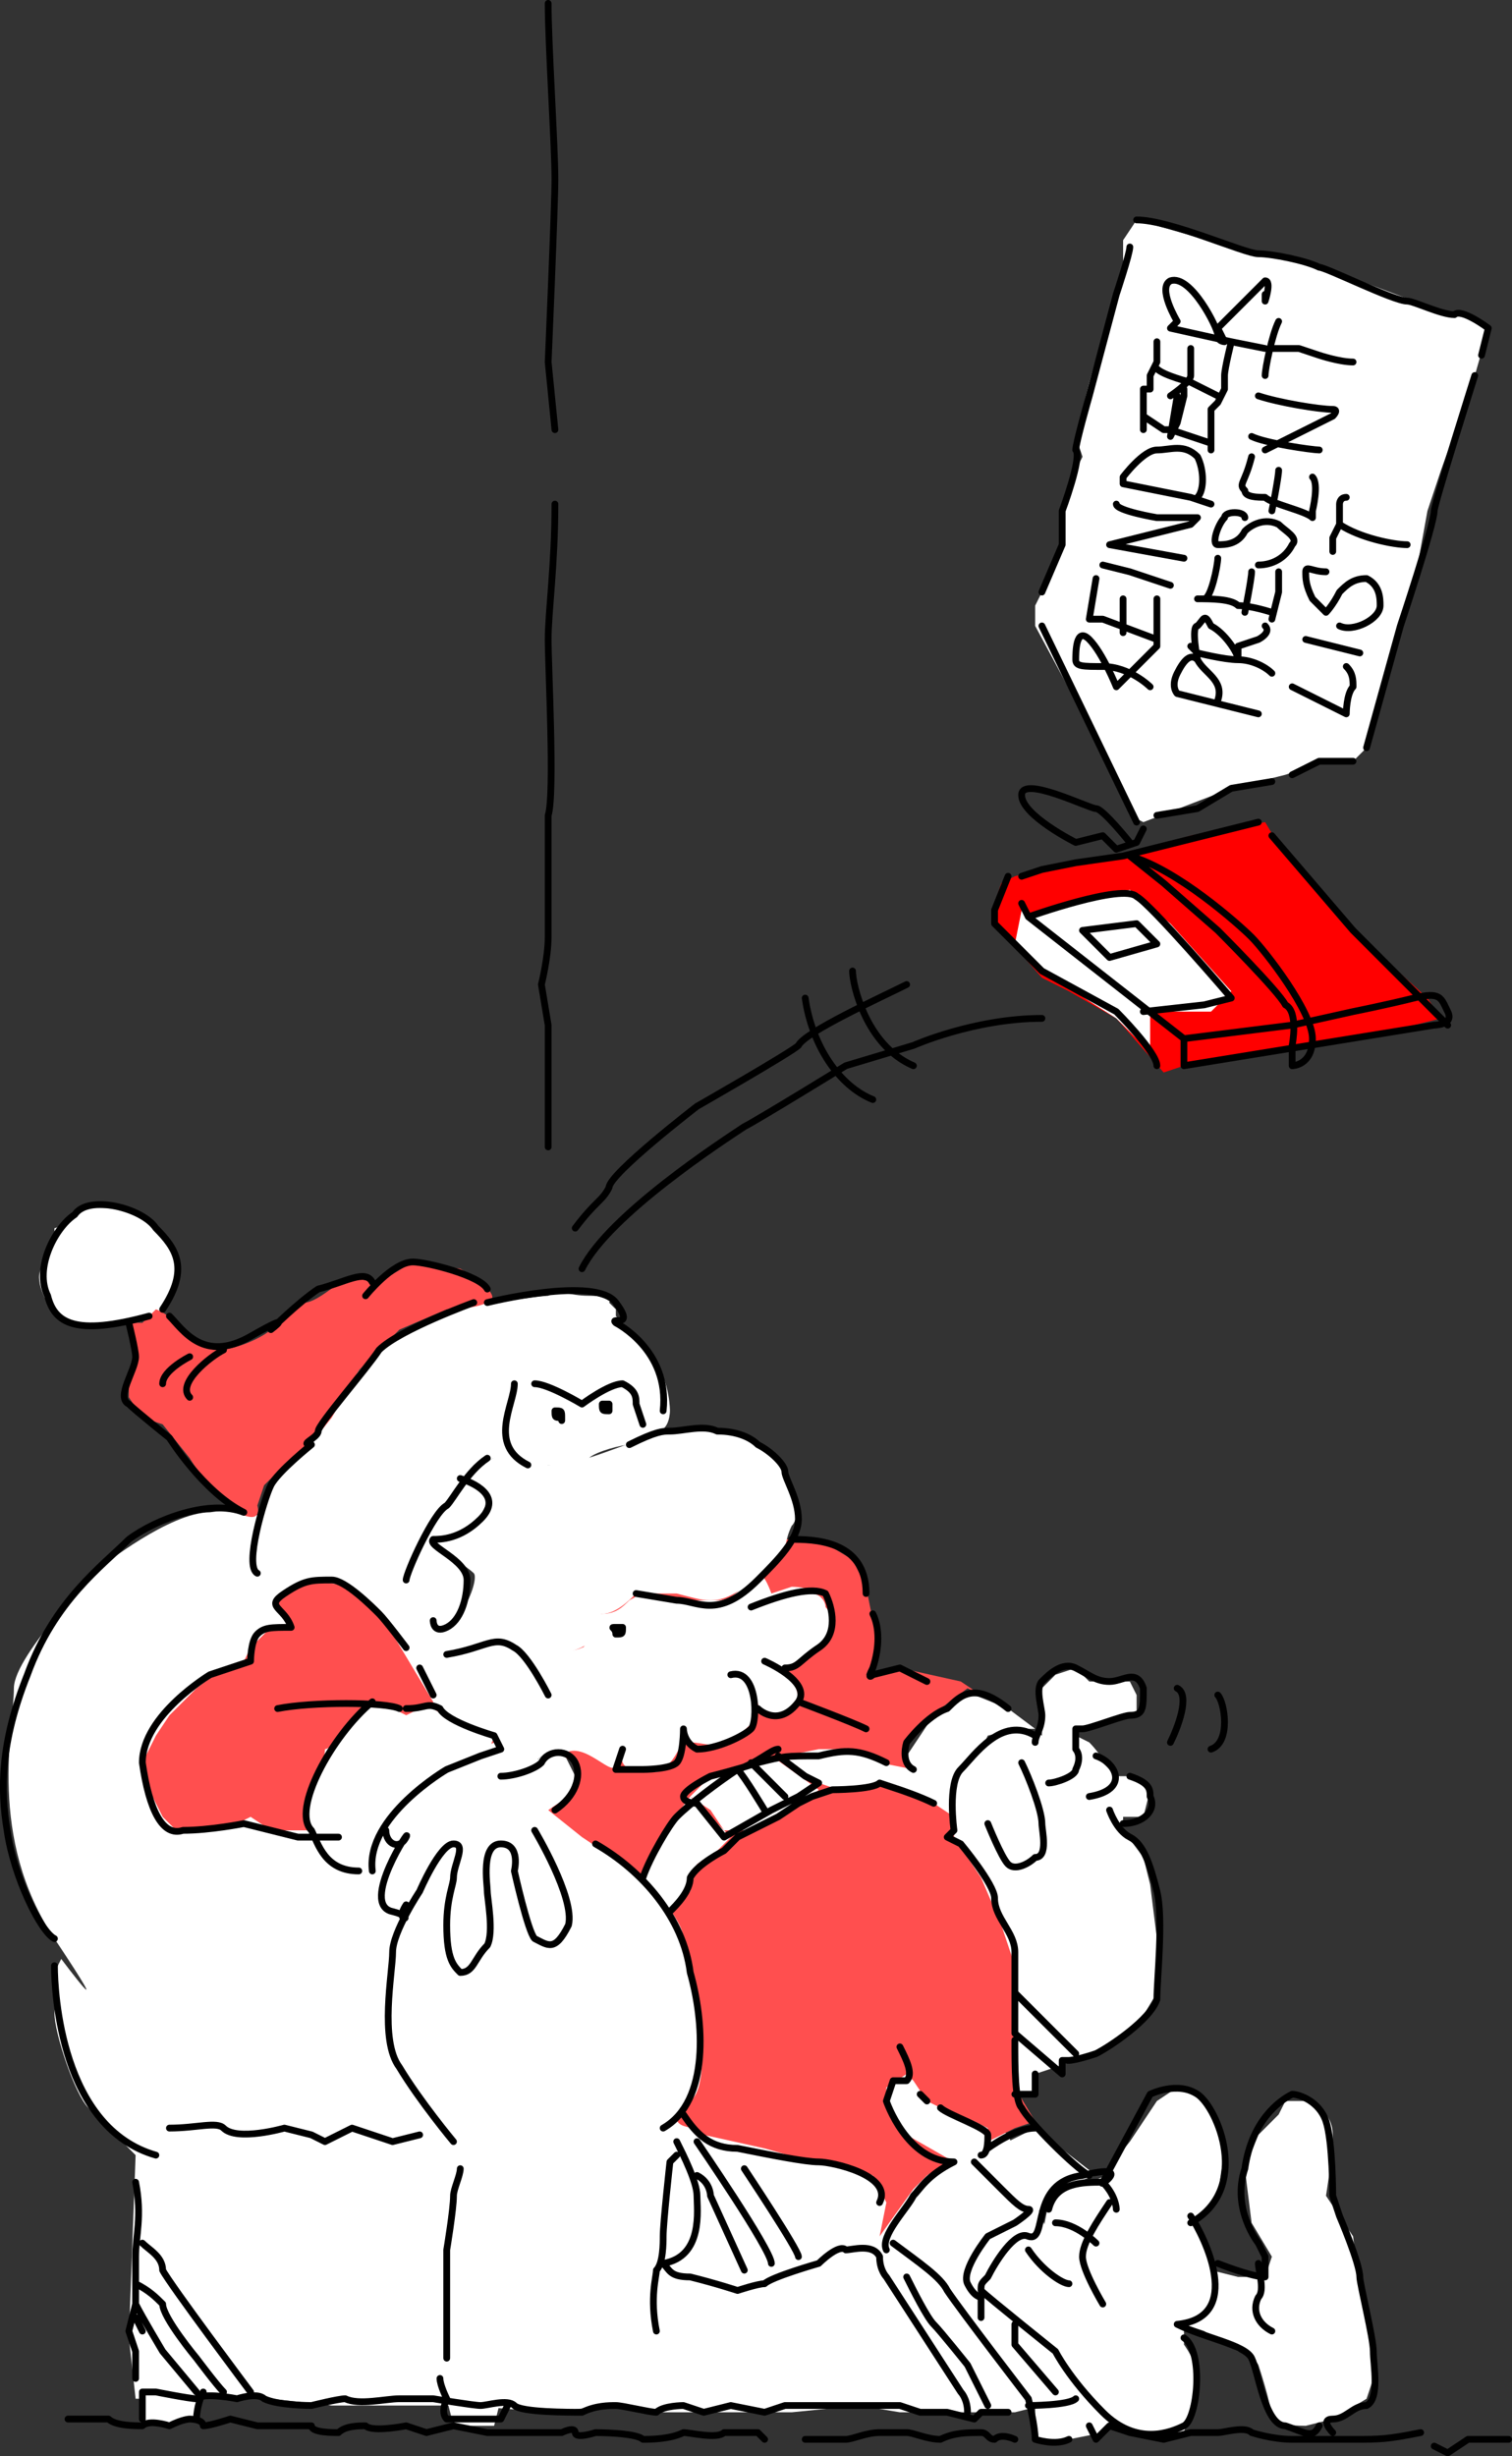
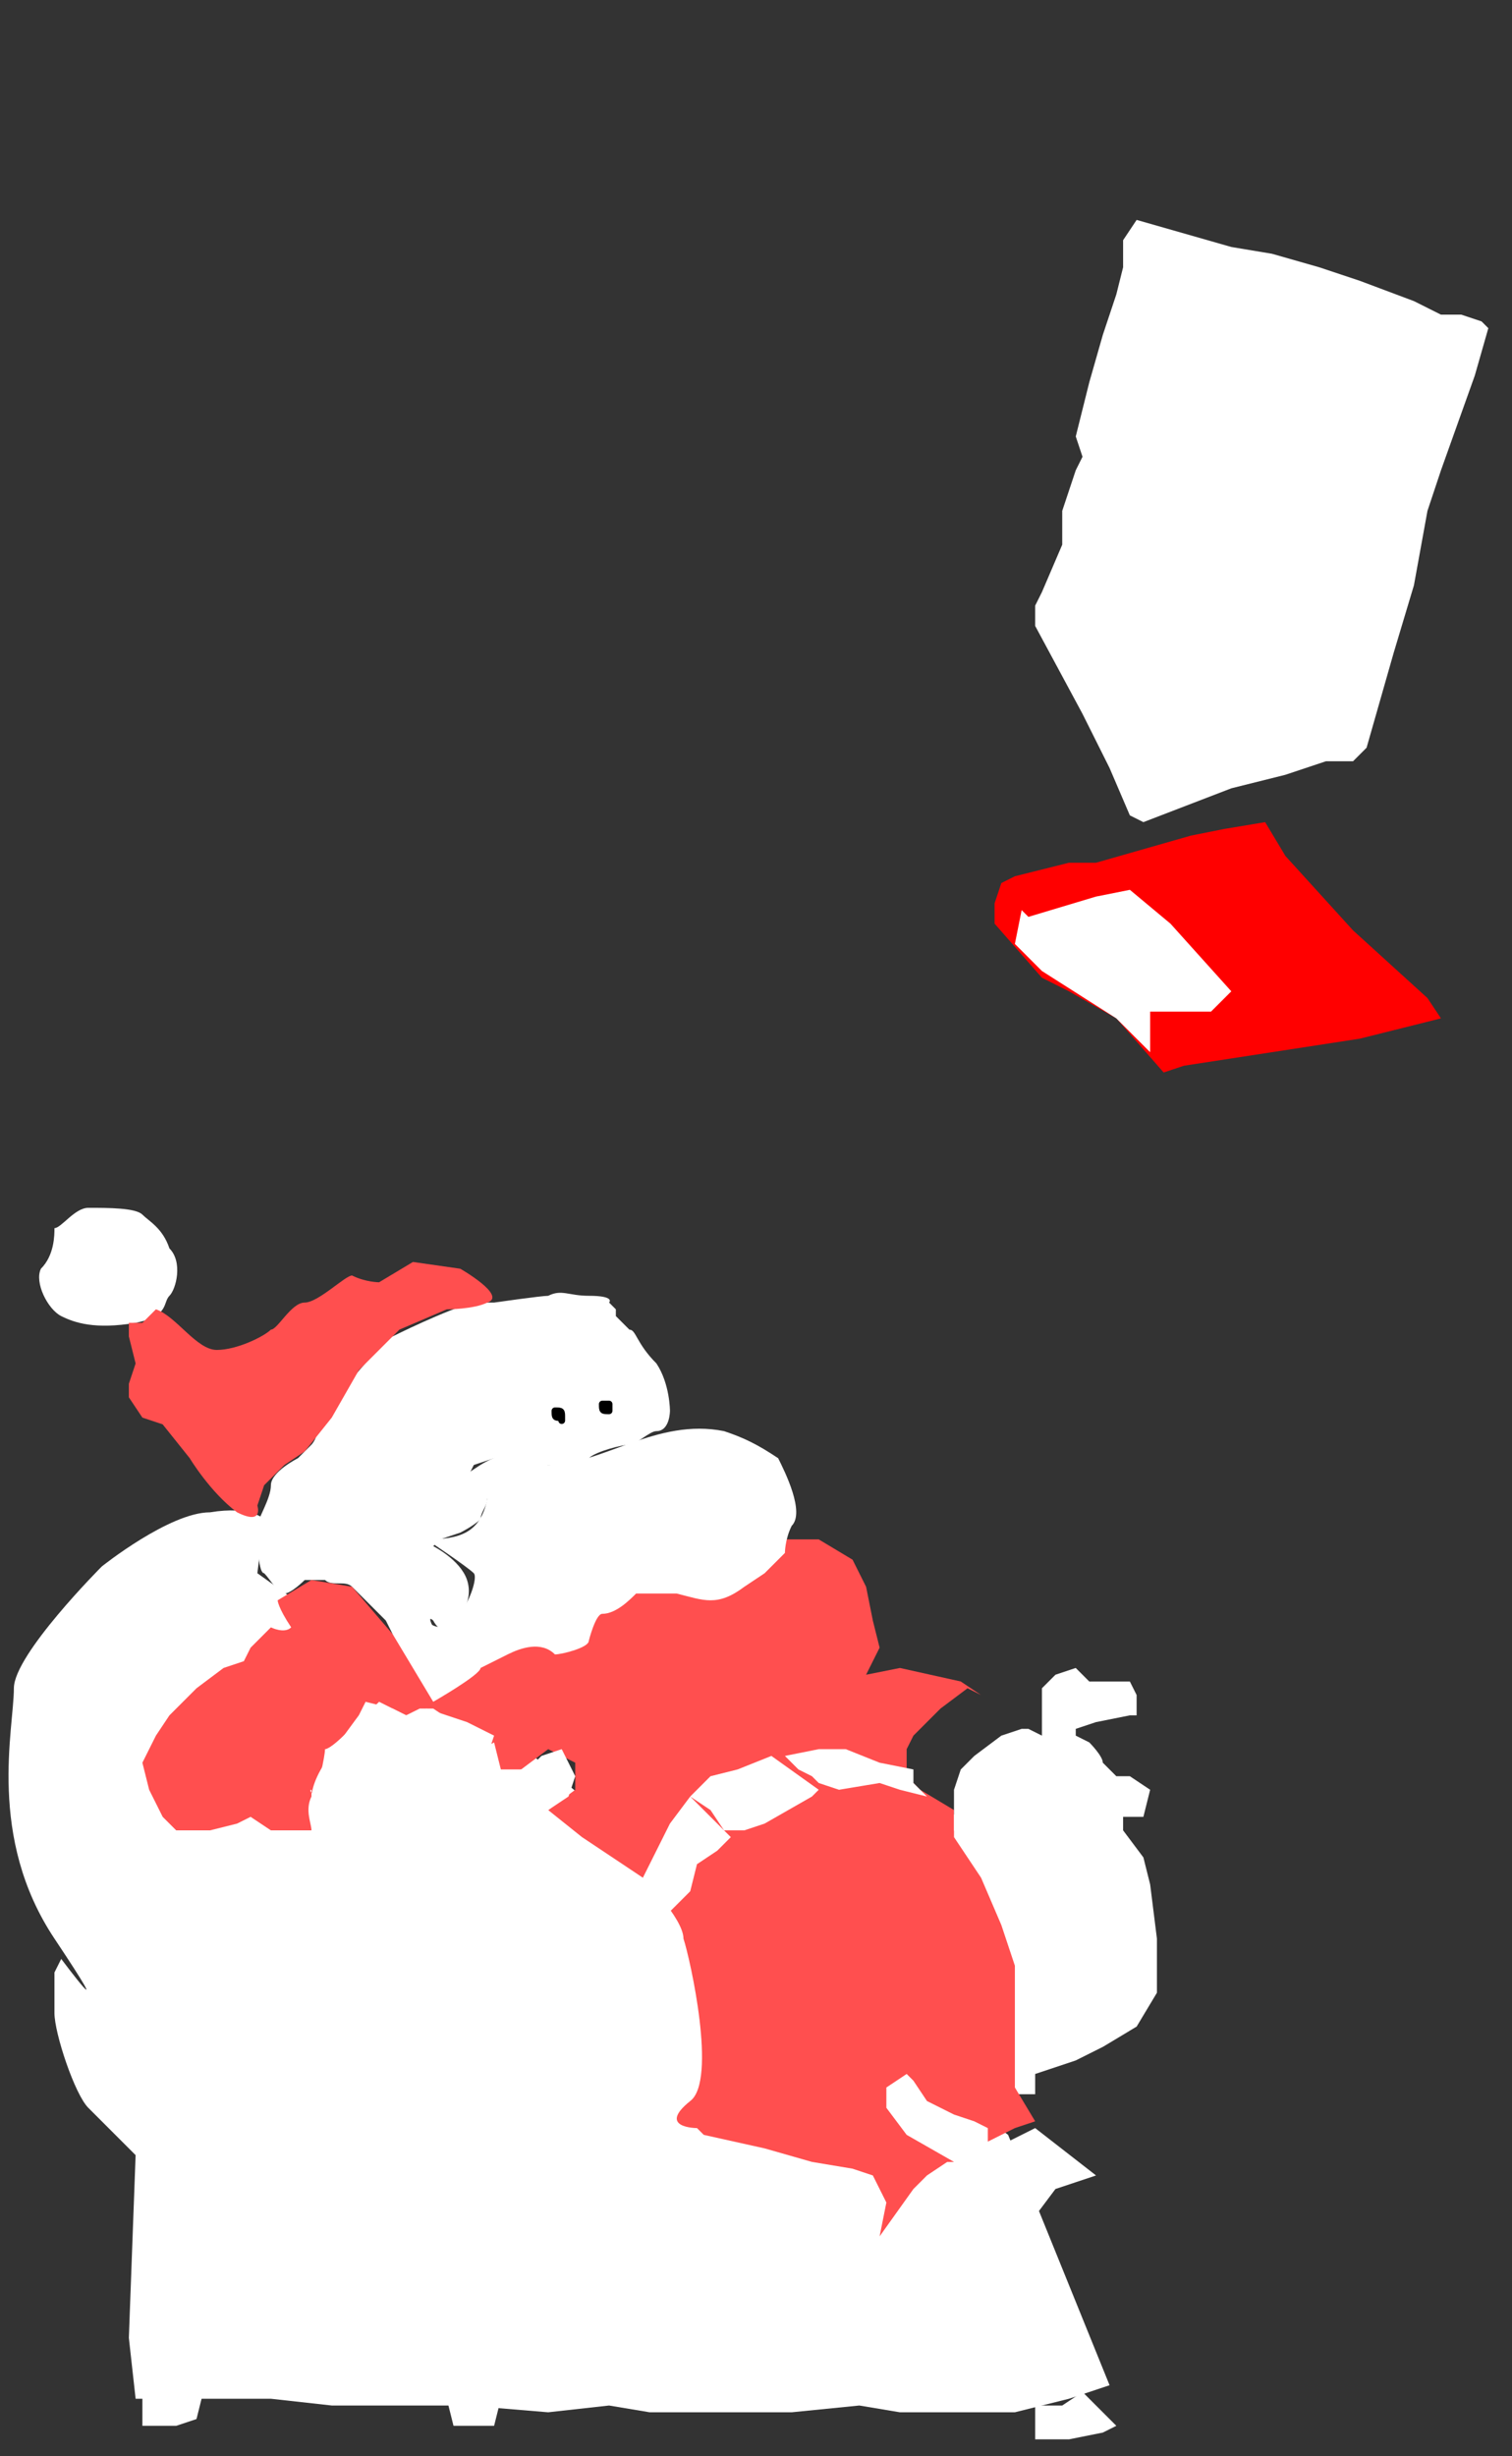
<svg xmlns="http://www.w3.org/2000/svg" width="223.553" height="363" version="1.2">
  <rect width="100%" height="100%" fill="#333333" stroke="none" />
  <g fill="none" fill-rule="evenodd" stroke="#000" stroke-linecap="square" stroke-linejoin="bevel" font-family="'Sans Serif'" font-size="12.5" font-weight="400">
    <path fill="red" stroke="none" d="m150.052 129.5 4-1 4-1h4l7-2 7-2 5-1 6-1 3 5 10 11 11 10 2 3-12 3-26 4-3 1-7-8-7-4-4-2-7-8v-3l1-3 2-1" />
    <path fill="#fff" stroke="none" d="m167.052 131.5 6 5 9 10-3 3h-9v6l-5-5-11-7-4-4 1-5 1 1 10-3 5-1m1-99 14 4 6 1 7 2 6 2 8 3 4 2h3l3 1 1 1-2 7-5 14-2 6-2 11-3 10-4 14-2 2h-4l-6 2-8 2-13 5-2-1-3-7-4-8-7-13v-3l1-2 3-7v-5l2-6 1-2-1-3 2-8 2-7 2-6 1-4v-4l2-3m-15 323h4l3-2 3 3 2 2-2 1-5 1h-5v-5m-132-2h9l-1 4-3 1h-5v-5m45 1h8l-1 4h-6l-1-4m69-83 18-10 13 6v3l3 4 1 4 1 8v8l-3 5-5 3-4 2-3 1-3 1v3h-7l-11-38m-65-79c-4 1-12 5-12 5-1 0-11 12-11 13 0 2-1 3-1 3l-2 2s-4 2-4 4-2 5-2 6 0 7 1 7c1 1 2 3 3 3s3-2 3-2h3c1 1 3 0 4 1l6 6 2 3h1s4-2 3-3c-1-2 0-1 0-1s1 2 2 1c2-1 4-4 3-7s-5-5-5-5l1-1 3-1s2-1 3-2c0-1 1-2 1-3s-3-3-3-3l1-2 3-1h2l3 1h1s0 1 2 0c2 0 5 0 6-1s5-2 6-2 3-2 4-2c2 0 2-3 2-3s0-4-2-7c-3-3-3-5-4-5l-2-2v-1l-1-1s1-1-3-1c-3 0-4-1-6 0-1 0-8 1-8 1h-3" />
-     <path fill="#fff" stroke="none" d="m38.052 233.5 3 2 2-1 4-1 3 1 4 3 3 3 2 2 2 1 1-1 2-1 1-1s-1-7-3-9c-2-3-4-4-7-5-2 0-4-8-7-9-4 0-7 1-8 2 0 1-2 6-2 6v8" />
    <path fill="#fff" stroke="none" d="M39.052 224.5s-2-2-8-1c-6 0-16 8-16 8s-13 13-13 18c0 6-4 22 6 37s1 3 1 3l-1 2v6c0 3 3 12 5 14l7 7-1 27 1 9h20l9 1h20l12 1 9-1 6 1h21l10-1 6 1h17l8-2 6-2-15-37-27-20-54-45-6 1-17-14-7-5 1-8" />
    <path fill="#ff4f4f" stroke="none" d="m73.052 256.5-1 3 2 3 3-1 4-3 4 2v4l-4 3 5 4 9 6s6 6 6 9c1 3 5 21 1 24-5 4 1 4 1 4l1 1 9 2 7 2 6 1 3 1 2 4-1 5 5-7 2-2 3-2h1l-7-4-3-4v-3l3-2 1 1 2 3 2 1 2 1 3 1 2 1v2l4-2 3-1-3-5v-18l-2-6-3-7-4-6v-4l-5-3-2-2v-4l1-2 4-4 4-3 2 1-3-2-9-2-5 1 2-4-1-4-1-5-2-4-5-3h-8l-28 9-21 14-1-3-5-6-6-7-6-1-5 3s0 1 2 4c-1 1-3 0-3 0l-3 3-1 2-3 1-4 3-4 4-2 3-2 4 1 4 2 4 2 2h5l4-1 2-1 3 2h6v-5s0-2 2-5 5-7 5-7l1-2 4 1 2 1 3-1 6 2 4 2" />
-     <path fill="#fff" stroke="none" d="M83.052 259.5c3-3 8 4 8 1 1-3 1-2 1-2s-1 3 2 3c3 1 5 0 5-1 1-1 3-5 2-5s0 1 1 2c2 0 4 1 6 0 2-2 4-3 4-5v-1s0 2 2 2c1 0 4-1 4-2 0-2-1-3-1-4-1 0-3-1-3-1h2c2 0 3-1 4-2s3-2 3-3 0-3-1-4c0-1-1-2-2-2 0-1-3-1-3-1l-3 1s-1-3-2-3c-2 1-3 4-6 4h-5l-6-1h-1s1 0-1 1c-1 1-2 2-4 2s-2 5-3 5c0 0-2 1-4 0-2 0-4-1-6 0-1 0-3-1-3-1l-3 1-3 1s-5 1-5 2 2 4 2 4v2l2 1 3 2 3 1 1 1v1l1 4s2 0 3-1c1 0 3-2 3-2h3" />
    <path fill="#fff" stroke="none" d="M71.052 246.5c0 1-7 5-7 5l-3-5-3-5-1-2s6-1 6 0c4 4 8-6 7-7s-7-5-7-5c5 0 8-1 9-6l-2-2-2-1c3-2 4-3 8-4 2 2 2 2 5 2 8 0 16-7 26-5 3 1 5 2 8 4 1 2 4 8 2 10-1 2-1 4-1 4l-3 3-3 2c-4 3-6 2-10 1h-6c-1 1-3 3-5 3-1 0-2 4-2 4 0 1-4 2-5 2-2-2-5-1-7 0l-4 2m81 9 2 1v-7l2-2 3-1 2 2h6l1 2v3h-1l-5 1-3 1v1l2 1s2 2 2 3l2 2h2l3 2-1 4h-3l-2 1s-4-2-3-3-6-1-5-2c1-2-1 1-3 0-1-1 0 1 0 3l1 4-1 3-2 1-2-1-3-4v-1s-4 3-5 1v-6l1-3 2-2 4-3 3-1h1m-36 4 5-1h4l5 2 5 1v2l2 2-4-1-3-1-6 1-3-1-1-1-2-1-2-2m-14 6 6 6-2 2-3 2-1 4-3 3-2-2-2-3 2-4 2-4 3-4" />
-     <path fill="#fff" stroke="none" d="m144.052 250.5 5 2 4 3h-3l-4 1-1 2-3 3-1 2v5l-3-2-3-2-1-3v-2l2-3 2-3 3-2 3-1m19 71 4-5 4-6 3-2 4 2 3 7-1 7-2 2-2 2 2 2 1 5 4 1h4l1-3-3-5-1-8 2-5 3-3 1-2h3s4 1 4 5c0 3-1 9-1 9l4 6 1 8 2 7v6l-1 3-5 3-4 1s-5 0-5-1c0-2-2-8-2-8s-1-2-3-2c-2-1-5-3-5-3l-3-1v3s3 4 2 7c-1 2-2 6-2 6h-7l-7-4-4-5-2-4-5-3-5-4-1-2 4-4 3-3h3l1-5 2-3s6 0 6-1" />
    <path fill="#fff" stroke="none" d="m153.052 314.5 9 7-6 2-3 4v3l-4 1-3 4v5l-2 3-4-5-2-3-7-4 2-4 4-5 4-3 4-1 8-4m-140-136c3 0 7 0 8 1s3 2 4 5c2 2 1 6 0 7s0 3-5 4c-6 1-9 0-11-1s-4-5-3-7c2-2 2-5 2-6 1 0 3-3 5-3" />
-     <path fill="#fff" stroke="none" d="M8.052 184.5c1 2 7 10 11 10 3 0-1 1-1 1h-7l-4-3-1-5 2-3" />
+     <path fill="#fff" stroke="none" d="M8.052 184.5c1 2 7 10 11 10 3 0-1 1-1 1l-4-3-1-5 2-3" />
    <path fill="#ff4f4f" stroke="none" d="M23.052 193.5c3 1 6 6 9 6s7-2 8-3c1 0 3-4 5-4s6-4 7-4c2 1 4 1 4 1l5-3 7 1s7 4 4 5c-2 1-6 1-6 1l-7 3-6 6-4 7-4 5-3 2-3 3-1 3s1 3-3 1c-4-3-7-8-7-8l-4-5-3-1-2-3v-2l1-3-1-4v-2h2l2-2" />
    <path fill="#fff" stroke="none" d="m73.052 257.5 1 4h4l2-2 3-1 2 4-1 3-3 2-2 3 5 11-1 5-3 1-3-7-1-8h-2s-2 0-2 3c-1 4 0 10 0 10s0 3-2 4c-1 1 0 3-3-1-1-3-1-5-1-5v-7l2-4-2 1-5 6-2 3-2-1v-6l3-3-4-1s2-4 4-5c2-2 6-5 6-5l7-4" />
    <path fill="#fff" stroke="none" d="m56.052 251.5 4 2 2-1h2l3 2 5 2 1 2-3 1-2 1-5 2-4 4-3 4-1 3v2l-1 1-4-1-2-2-2-3c0-1-1-3 0-5 1-1 2-6 2-7 1 0 5-4 5-5 1 0 3-2 3-2" />
    <path fill="#fff" stroke="none" d="M46.052 264.5s-1 0 2 2c4 1 3 2 5 3h4l-2 3v4h-2l-5-2-2-5v-5m68-5 7 5-1 1-7 4-3 1h-3l-2-3-3-2 1-1 2-2 4-1 5-2" />
    <path stroke-linecap="round" stroke-linejoin="round" d="M82.052 208.5c1 0 1 0 1 1s0 0 0 0c-1 0-1 0-1-1m7-1h1v1c-1 0-1 0-1-1" />
-     <path fill="#fff" stroke="none" d="m111.052 260.5 6 6-2 2-6-6 2-2" />
-     <path stroke-linecap="round" stroke-linejoin="round" d="m111.052 260.5 5 5m47 57c-3 0-7 0-8 4m22-229s-1-5 0-5c1-1 1-2 2 0 2 1 4 4 4 5v-2l3-1s2-1 1-2m1 7c-1-1-3-2-5-2s-6-1-6-1l-1-1m10 10-12-3s-1-1 0-3 2-3 3-2c1 2 4 3 3 6m19-5c1 1 1 2 1 3-1 1-1 4-1 4l-8-4m2-7 8 2m-5-12c-2 0-3-1-3 0s0 2 1 4l2 2s1-1 2-3c1-1 2-2 4-2 2 1 2 3 2 4 0 2-4 4-6 3m-9-8v3l-1 4m-11-3c2 0 5 0 6 1 2 0 5 1 5 1m-3-6c0 1-1 6-1 6m-4-8c0 1-1 6-2 6m6-12c0-1-3-1-3 0-1 1-2 4-1 4s3 0 4-2c1-1 3-2 5-1 1 1 3 2 2 3-1 2-3 3-5 3m12-6c3 2 8 3 10 3m-9-7c-1 0-1 1-1 1v3l-1 2v2m-8-12c0 1-1 6-1 6m-3-8c-1 4-2 4-1 5 0 1 2 1 3 1 1 1 6 2 7 3v-1s1-4 0-5m-9-6c2 1 9 2 10 2m-9-8c3 1 9 2 11 2 1 0 0 1 0 1l-2 1-8 4m1-15h4l3 1s3 1 5 1m-11-6c-1 2-2 7-2 8m0-4-5-1-9-2 1-1s-3-5-1-6c3-1 7 7 7 8s1 1 1 1l-1-2 7-7c1 0 0 3 0 3v-1m-16 11c1 1 5 2 5 2l4 2m-5-1v1l-1 4-1 2 1-6m2-7v4c0 1-3 3-3 3m6 8v-6l1-1 1-2v-2c0-1 1-5 1-5m-13 11 3 2h1l3 1 3 1v1m-8-16v3l-1 2v2h-1v6m10 11-3-1-10-2v-1s3-4 5-4 4-1 6 1c1 2 1 5 0 6m-2 9-11-2 4-1 4-1 4-1 1-1h-6s-6-1-6-2m-2 9 4 1 6 2m-7 2v5m-4-8-1 6h2l8 3m-1 7s-3-3-7-3c-3 0-4 0-4-1s0-5 2-3 4 7 4 7l6-6v-7m-161 269h6c1 1 4 1 5 1 1-1 4 0 4 0 2-1 3-1 3-1s2 0 2 1c1 0 4-1 4-1l4 1h8c0 1 3 1 4 1 1-1 3-1 4-1 1 1 6 0 6 0l3 1 4-1 5 1h11s2-1 2 0 3 0 3 0 6 0 7 1c1 0 4 0 6-1 1 0 5 1 6 0h5l1 1m-83-7c-1 2-1 4-1 4m-9-15 1 2m-1-4c1 2 4 7 4 7l5 6m-9-16c2 1 3 2 4 3 0 2 5 8 5 8s3 4 4 5m-12-22c1 1 3 2 3 4 1 2 13 18 13 18m-17-31c1 5 0 8 0 11v7l-1 4 1 3v4m45 0c0 1 1 3 1 3s-1 2 0 3h8l1-2m35-35s8 12 8 13m-15-17s11 16 11 18m-11-13c2 1 2 3 2 3l5 11m-10-19c1 2 3 6 3 8s1 9-5 10m-1 10c-1-5 0-8 0-9 1-1 1-4 1-5 0-2 1-11 1-11l1-1m-32 2c0 1-1 3-1 4 0 2-1 8-1 8v16m83 8h-4l-1 1-4-1h-4l-3-1h-17l-3 1-5-1-4 1-3-1s-3 0-4 1c-1 0-5-1-6-1s-3 0-5 1c-2 0-9 0-10-1s-4 0-5 0-7-1-7-1h-5c-2 0-6 1-8 0-1 0-5 1-5 1s-5 0-7-1c-1-1-4 0-4 0s-5-1-6 0c-1 0-6-1-6-1h-2v4m77-23c1 1 1 2 4 2 4 1 7 2 7 2s3-1 4-1c1-1 8-3 8-3s3-3 4-2c1 0 4-1 5 1 0 2 1 3 1 3l11 17s1 1 1 3m-9-20c1 2 3 6 4 7s5 6 5 6l3 6m-27 5h6c1 0 3-1 5-1h4c1 0 3 1 5 1 2-1 4-1 6-1 1 0 1 1 2 1 1-1 3 0 3 0m62 1 2 1 3-2h6m-70 0s3 1 5 0m-6-5s6 0 7-1m-27-23c4 3 7 5 8 7 2 3 12 16 12 16s1 4 1 6m-52-48c2 3 4 5 8 5 5 1 10 2 12 2s11 2 9 6m3-23c1 2 2 4 1 5h-2l-1 3s3 9 10 9c-4 2-5 4-6 5-1 2-5 6-4 8m19 11v3l6 7m-12-34 4 4c2 2 3 3 4 3s-2 2-2 2l-4 2s-4 5-3 7 2 2 2 2v3m-6-31c1 1 7 3 7 4s0 3-1 3m-9-9 1 1m16 4c-3 0-7 3-7 3m4-8h3v-3m-3-5c0 4 0 9 1 10 1 2 8 9 10 10m-9 11c2 3 5 5 6 5m-2-9c3 0 6 3 6 3m2-6c-2 3-4 6-4 8s3 7 3 7m0-18c2 2 2 4 2 4m11 1c2 3 8 15-2 16 4 2 10 3 11 5s2 10 5 10c3 1 4 2 5 0m-20-13c3 2 2 12 0 13s-7 3-12-2-7-9-7-9-10-8-11-9c0-1 0-1 1-2 1-2 4-7 6-6 3 1 0-8 8-9 8-2 2 2 3 1l7-13s4-2 7 0 8 14-1 19m34 31c-5 1-6 1-10 1h-9c-3 0-6-1-6-1-1-1-4 0-5 0h-4l-4 1-5-1-3-1-2 2-1-2m26-22v-3l-1-2s-4-5-2-11c1-7 5-10 7-11 1 0 4 1 5 4s1 11 1 11l1 3s3 7 3 9c0 1 2 9 2 11s1 7-1 8c-2 0-3 2-5 2s0 2 0 2m-9-15c-2-1-3-3-2-5 1-1 0-4 0-5m-6 0s5 2 7 2m-37-42 9 9m-50-42c1 1 4 6 4 6m18-7c-4-2-6-2-10-1-5 0-5 0-9 1-3 1-7 2-7 2s-4 2-4 3 2 1 2 1l4 5 7-4 4-2 3-2-2-1-4-3m-20 18c1-3 4-8 5-9 2-2 6-5 9-7 3-1 5-3 6-3m23 8c-2-1-5-2-5-2l-3-1c-1 1-7 1-7 1l-3 1-2 1-3 2-4 2-2 1-2 2s-4 2-5 4c0 2-2 4-3 5m81-32c1 1 2 7-1 8m-5-9c2 1 0 6-1 8m-6 5c3 1 3 2 3 3 1 2-1 4-4 4m-4-10c3 1 5 5-1 6m-10-5c1 2 3 7 3 9 0 1 1 5-1 5-1 1-3 2-4 1s-3-6-3-6m7-12c0-1 1-2 1-4 0-1-1-4 0-5s3-3 5-2 3 2 5 2 4-2 5 1c0 3 0 4-2 4-1 0-6 2-7 2h-1v3s1 1 0 3c0 1-3 2-4 2m9 4s1 3 3 4 3 4 4 8 0 13 0 16c-1 3-7 7-9 8-3 1-4 1-4 1h-1v2l-7-6v-12c0-3-3-5-3-8 0-2-5-8-5-8l-2-1 1-1s-1-7 1-9 6-8 11-5m-65 16c7 4 13 11 14 19 2 7 3 19-4 23m-19-44s6 10 5 14c-2 4-3 3-5 2-1-1-3-10-3-10s1-4-2-4-2 6-2 7 1 6 0 8c-2 2-2 4-4 4-1-1-2-2-2-7 0-4 1-6 1-7 0-2 2-5 0-5s-5 7-5 7-4 6-4 9-2 13 1 17c3 5 8 11 8 11m7-54c2 0 5-1 6-2 1-2 4-2 5 0s0 5-3 7m-22 4c1-2-7 10-2 11 4 1 0 2 2-1m-3-11c0 2 2 3 3 1m0-19c3 0 3-1 5 0 1 2 8 4 8 4l1 2-3 1-5 2s-12 7-11 15m0-25c-6 5-12 16-9 19 1 2 2 6 7 6m-12-24c5-1 16-1 18 0m1-9s-3-4-4-5-5-5-7-5c-3 0-4 0-7 2s0 2 1 5c-3 0-4 0-5 1s-1 4-1 4l-6 2s-10 6-10 13c1 7 3 11 6 10 4 0 9-1 9-1l8 2h6m12-25 2 4m2-6c6-1 7-3 10-1 2 1 5 7 5 7m-13-32c3 1 6 3 3 6s-6 3-7 3c-1 1 5 3 5 6s-1 6-3 7-2-1-2-1m8-24c-3 2-5 6-6 7-2 1-6 10-6 11m48 14c4-1 4 7 3 8s-5 3-8 3c-2-1-2-3-2-3s0 4-1 5-5 1-5 1h-4l1-3m26-7s8 3 10 4m-15-10s7 3 5 6c-3 4-6 1-6 1m-1-15c5-2 9-3 11-2 1 2 2 6-1 8s-3 3-5 3m33 6c-5-4-7-2-9 0-3 1-6 5-6 5s-1 3 1 4m-6-23c1 2 1 5 0 8-1 2 0 1 0 1l4-1 2 1 2 1m-20-21c3 0 11 0 11 8m-52-31c0 3-4 9 2 12m1-12c2 0 7 3 7 3s4-3 6-3c2 1 2 2 2 3l1 3m-70 104c4 0 7-1 8 0 2 2 9 0 9 0l4 1 2 1 4-2 6 2 4-1m-54-25c0 4 1 24 15 28m-4-123s1 4 1 5c0 2-3 6-1 7 1 1 6 5 6 5s5 8 11 11c-5-2-13 1-17 4-4 4-11 9-15 20-4 10-4 17-3 23 1 7 5 15 7 16m20-86s-4 2-4 4m9-5c-2 1-7 5-5 7m42-14s-11 4-14 7c-2 3-9 11-9 12s-3 2-1 2c0 0-5 4-6 6s-4 12-2 13m34-40s16-4 19 0-1 2 0 3c0 0 8 4 7 13m-44-17s4-5 7-5c2 0 10 2 11 4m-47 4c2 2 5 7 12 3s3-1 3-1 4-4 7-6c4-1 7-3 8-1m71-46c0 2 2 11 9 14m-16-10c1 7 5 13 10 15m5-17c-4 2-15 7-16 9-1 1-15 9-15 9s-13 10-13 12c-1 2-2 2-5 6m69-31c-10 0-19 4-19 4l-10 3s-13 8-15 9c-3 2-20 13-24 21m81-61c7 2 16 10 18 12s9 11 9 15-3 4-3 4v-3s1-5-1-6c-1-2-10-11-10-11l-8-7-5-4m21-3 12 14 7 7 7 7m-45-29-1 2-3 1-2-2-4 1s-8-4-8-7 10 2 11 2 5 5 5 5m1 12 3 3-7 2-4-4 8-1m-16-1s14-5 16-3c2 1 14 15 14 15l-4 1-9 1m6 4-23-18-1-2m24 20v4l37-6s3 0 2-2-1-3-5-2-9 2-9 2l-9 2-16 2m-26-24-2 5v2l1 1 6 6 11 6s6 6 6 8m15-36-20 5-7 1-5 1-3 1m3-37 14 29m-1-85c0 1-2 7-2 7l-4 15s-2 7-2 8c1 1-2 9-2 9v5l-3 7m34 28-6 1-5 3-6 1m29-8h-5l-4 2m27-59s-6 19-6 20c0 2-5 17-5 17l-5 18m-34-78c5 0 16 5 18 5s7 1 9 2c1 0 11 5 13 5 1 0 5 2 7 2 1-1 5 2 5 2l-1 4m-197 142c-11 3-14 1-15-3-2-4 1-10 4-12 2-3 10-1 12 2 3 3 5 6 1 12m69 20c4-2 5-2 6-2 2 0 5-1 7 0 3 0 5 1 6 2 2 1 4 3 4 4s2 4 2 7-3 6-6 9c-6 6-9 3-12 3l-6-1m-12-161c0 9-1 16-1 20s1 23 0 26v18c0 3-1 7-1 7l1 6v18m0-169c0 6 1 21 1 26 0 4-1 27-1 27l1 10m9 177h1c0 1 0 1-1 1 0-1-1-1 0-1" />
  </g>
</svg>